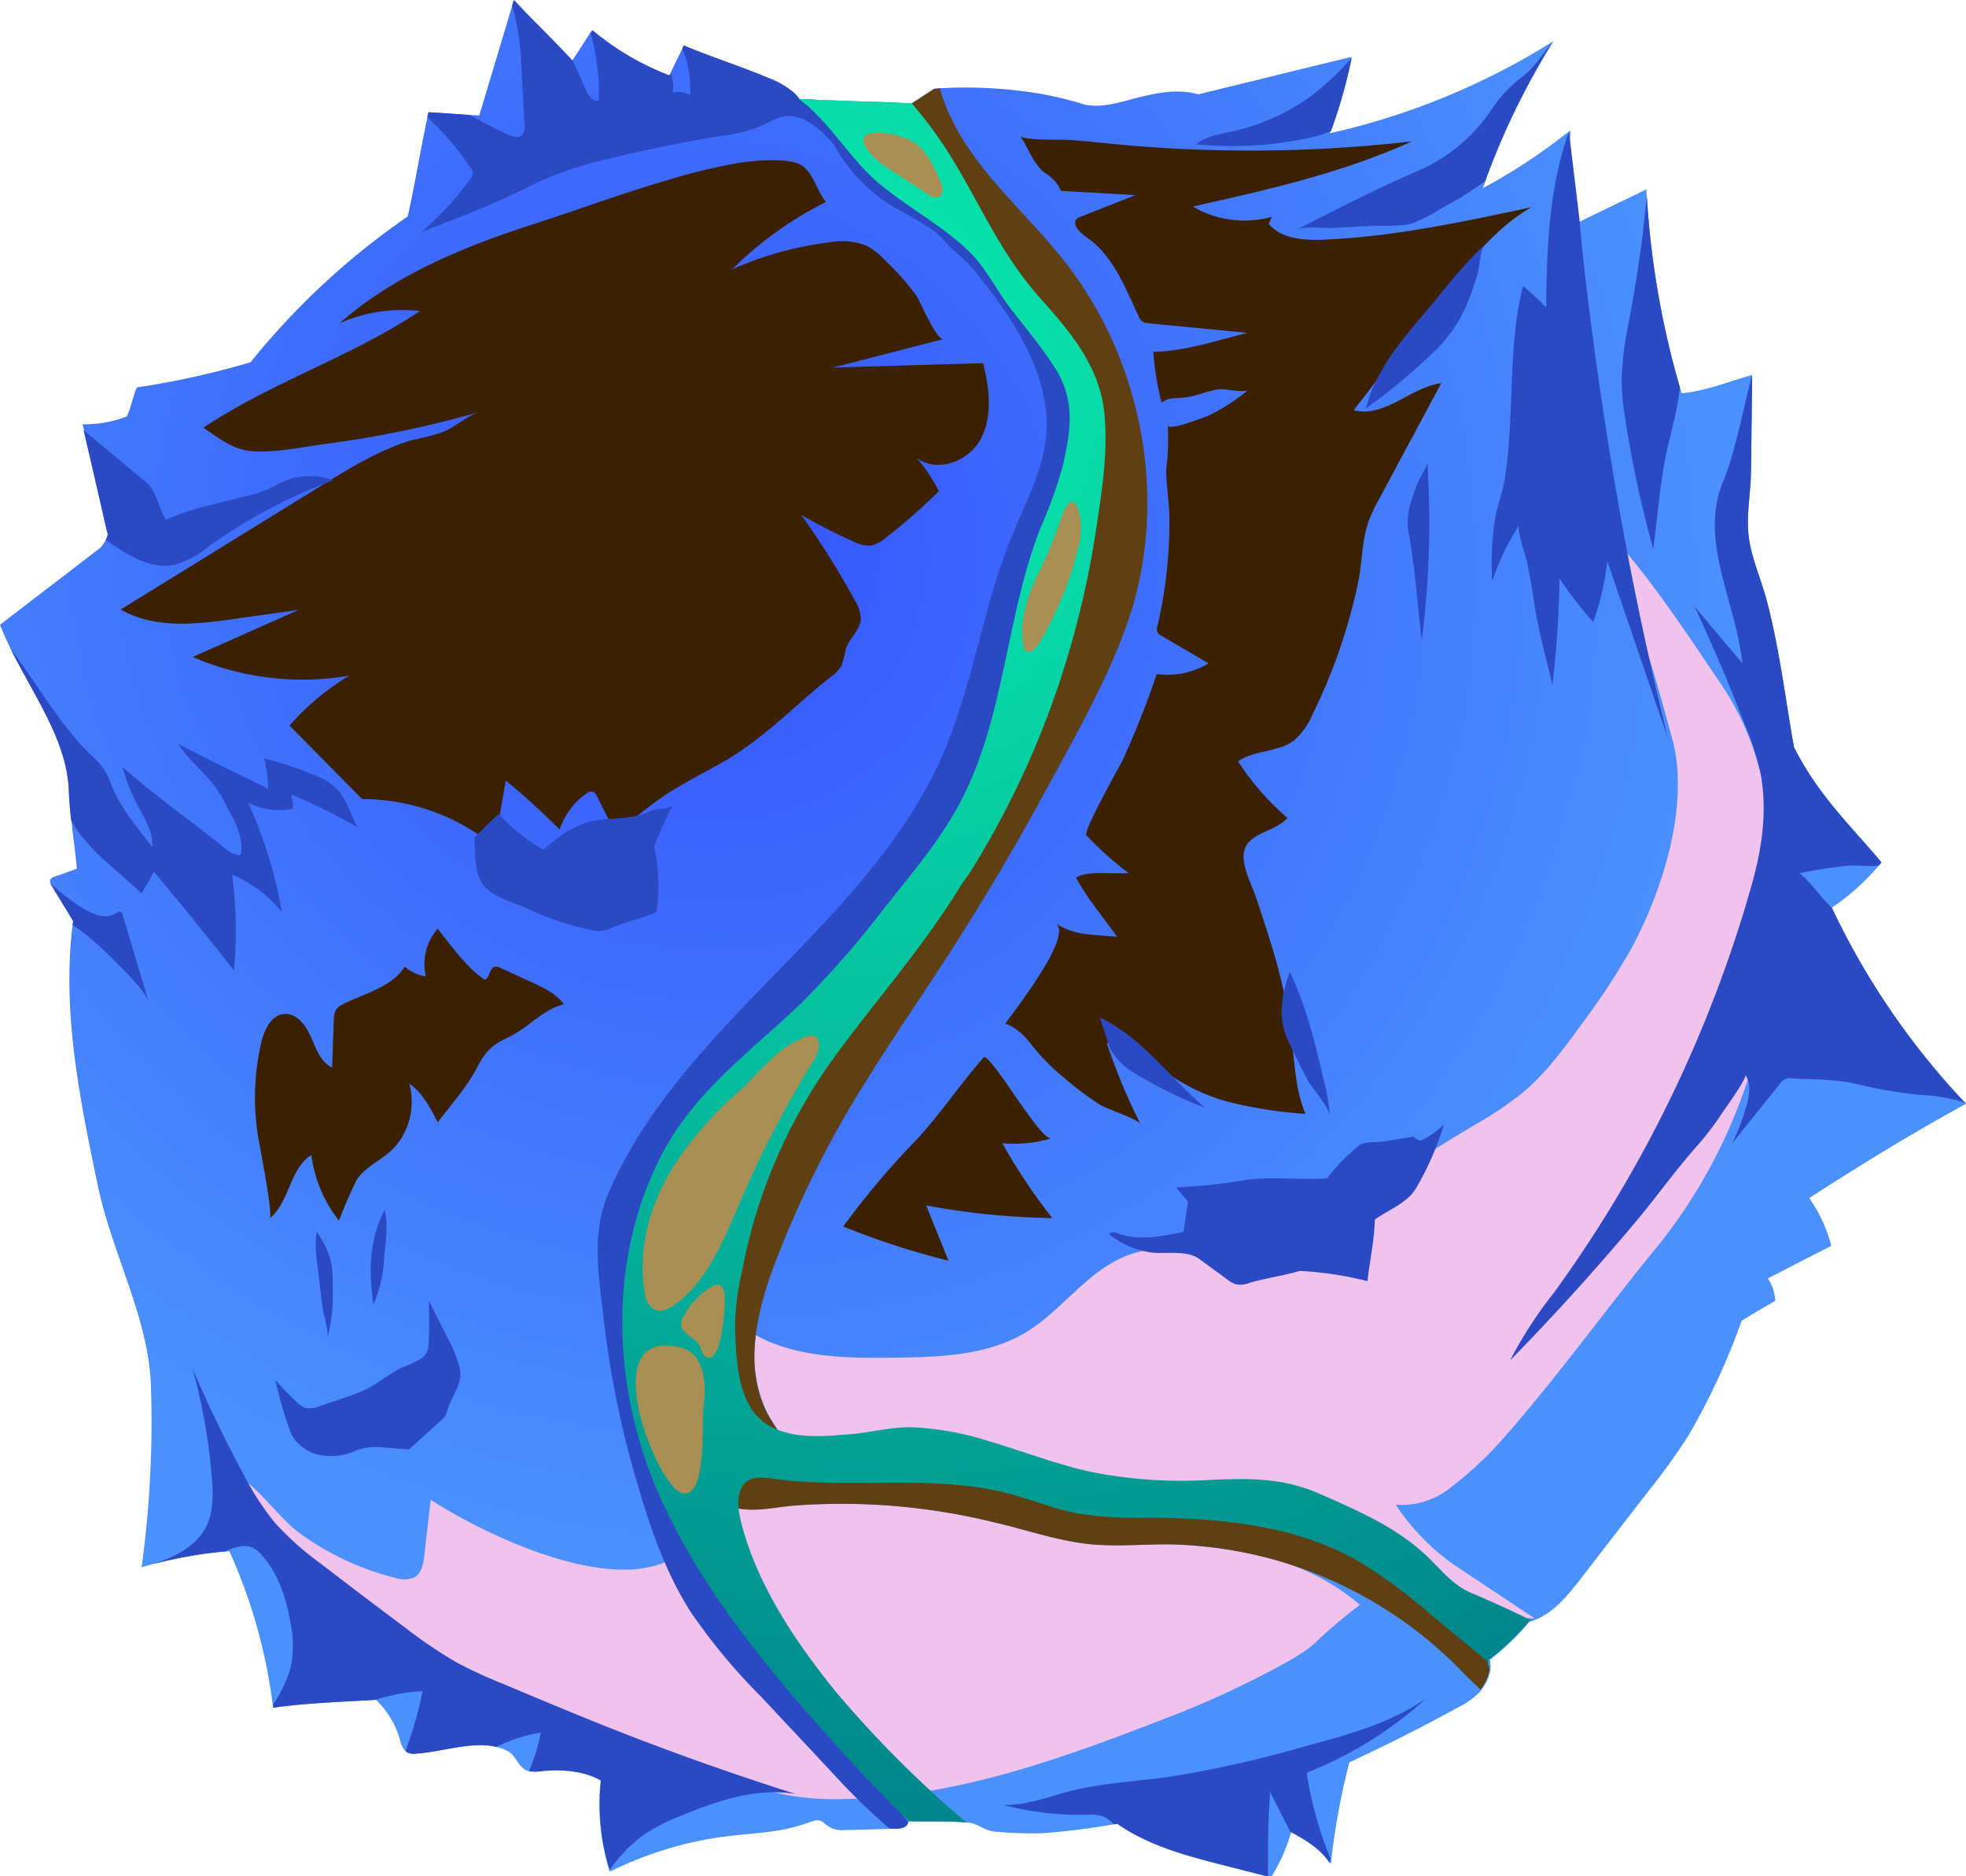
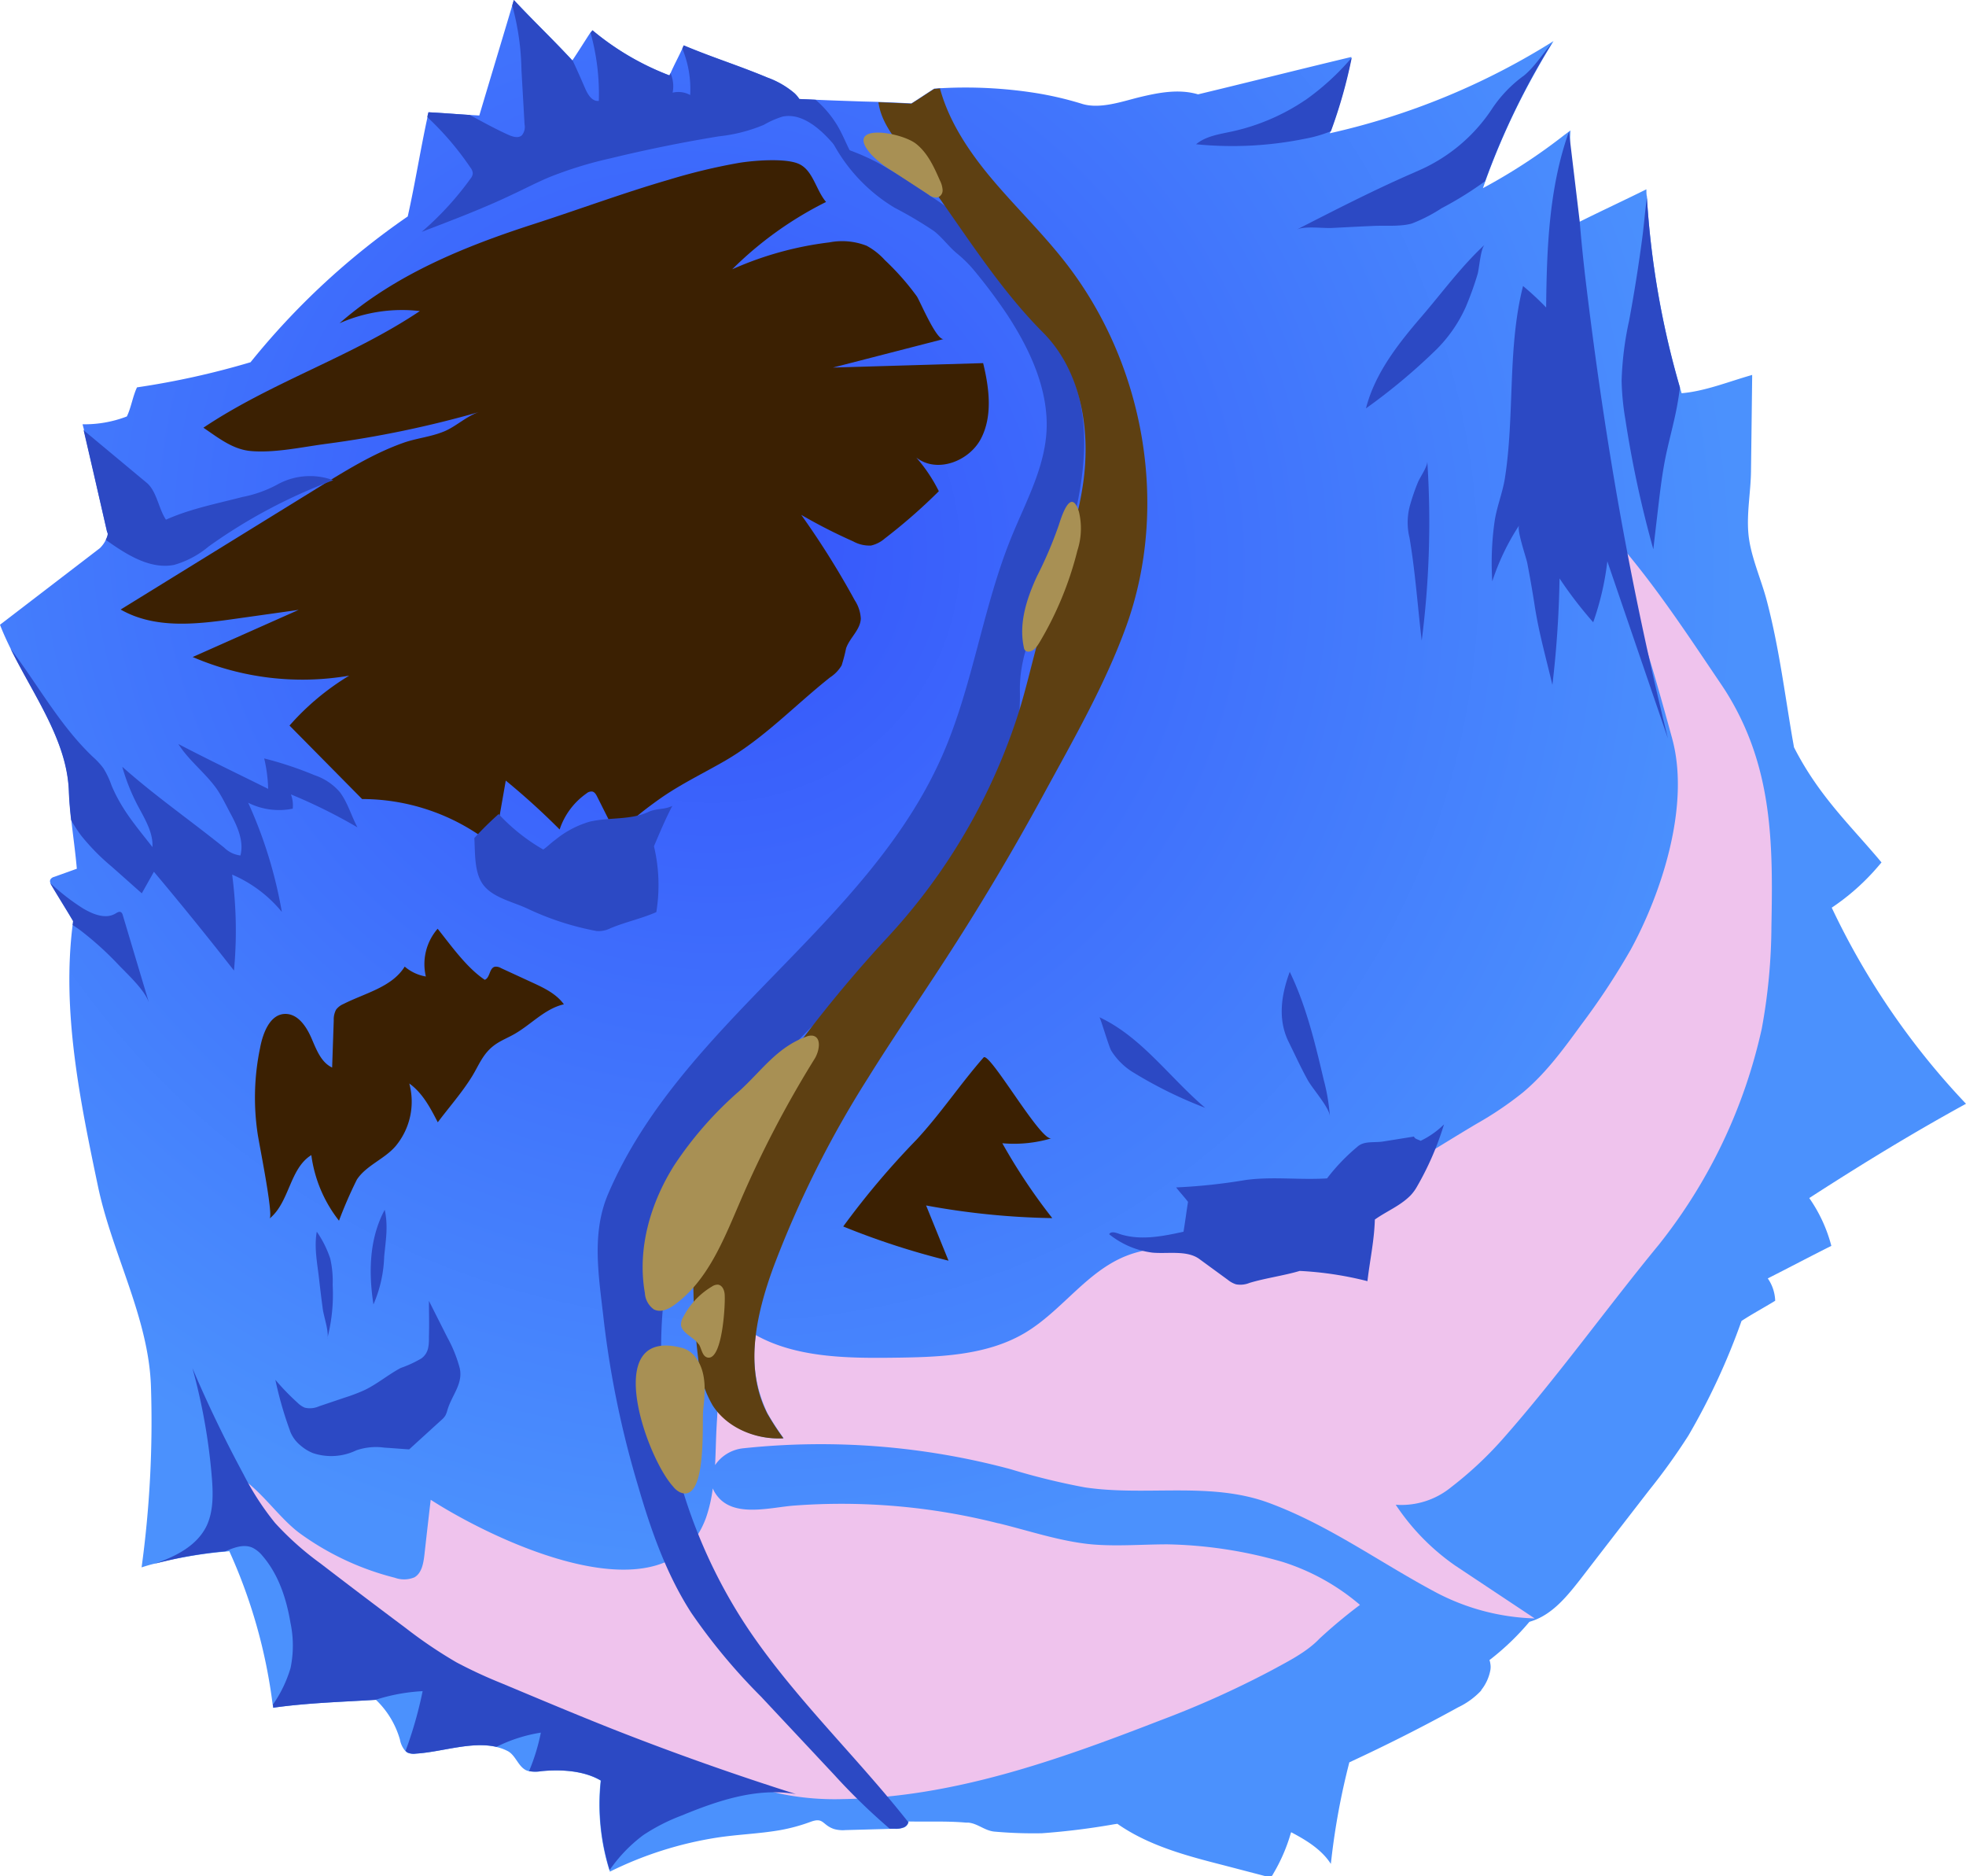
<svg xmlns="http://www.w3.org/2000/svg" viewBox="0 0 292 278.62">
  <defs>
    <radialGradient id="radial-gradient" cx="49.92" cy="80.75" r="216.67" gradientTransform="matrix(1, 0, 0.04, 1, 51.02, 0)" gradientUnits="userSpaceOnUse">
      <stop offset="0" stop-color="#3553fb" />
      <stop offset="0.71" stop-color="#4b91fd" />
      <stop offset="1" stop-color="#4b91fd" />
    </radialGradient>
    <radialGradient id="Áåçûìÿííûé_ãðàäèåíò_330" data-name="Áåçûìÿííûé ãðàäèåíò 330" cx="65.87" cy="55.82" r="219.14" gradientTransform="matrix(1, 0, 0.04, 1, 51.02, 0)" gradientUnits="userSpaceOnUse">
      <stop offset="0" stop-color="#0af0af" />
      <stop offset="1" stop-color="#00838a" />
    </radialGradient>
  </defs>
  <title>uzemeltetes_illu</title>
  <g style="isolation: isolate">
    <g id="Layer_2" data-name="Layer 2">
      <g id="Kontent">
        <g>
          <path d="M272,185c-3.06,1.53-6.39,3.29-9.44,4.83a6.18,6.18,0,0,1,1.1,3.32c-1.62,1-3.39,1.94-5,3a99.83,99.83,0,0,1-7.88,17,91.6,91.6,0,0,1-5.83,8.12c-3.4,4.39-6.78,8.76-10.16,13.15-2,2.56-4.16,5.26-7.24,6.28l-.4.13a38,38,0,0,1-5.93,5.68,1.89,1.89,0,0,1,.13.52,2.71,2.71,0,0,1,0,1,6.71,6.71,0,0,1-1.35,2.93l0,.06a11.32,11.32,0,0,1-3.41,2.49q-7.92,4.36-16.18,8.18a105.11,105.11,0,0,0-2.66,14.33l-.09.75c-1.34-2.11-3.64-3.52-5.85-4.68l-.06,0a25.64,25.64,0,0,1-2.68,6.21.81.81,0,0,1-.34.39.67.67,0,0,1-.24,0,1.56,1.56,0,0,1-.36-.05L181.85,277c-5.52-1.41-11.18-2.89-15.89-6.18l-.5.07a105.8,105.8,0,0,1-10.71,1.33,64.84,64.84,0,0,1-7-.24c-1.47-.11-2.51-1.21-3.94-1.34l-.35,0c-2.84-.25-5.69-.11-8.53-.17h0a.59.59,0,0,1,0,.13,1.11,1.11,0,0,1-.71.78,3.1,3.1,0,0,1-1.22.19l-.83,0-6.59.18a4.78,4.78,0,0,1-1.68-.15c-1.8-.59-1.53-1.79-3.47-1.09a26.25,26.25,0,0,1-4.58,1.25c-3.09.54-6.26.63-9.37,1.11a54.75,54.75,0,0,0-15.91,5.06c0-.08,0-.16-.07-.24a33,33,0,0,1-1.29-13.29c-2.53-1.49-5.92-1.67-8.79-1.4a5.45,5.45,0,0,1-1.89,0,2.43,2.43,0,0,1-.38-.13c-1.21-.58-1.58-2.28-2.78-2.87a6.89,6.89,0,0,0-1.68-.6c-3.73-.86-8.13.77-11.95,1a2.29,2.29,0,0,1-1.19-.13,1.09,1.09,0,0,1-.36-.28,3.55,3.55,0,0,1-.79-1.68,13.17,13.17,0,0,0-3.56-5.9h-.09c-5.08.31-10.16.46-15.19,1.17,0-.15,0-.29-.06-.44a78.81,78.81,0,0,0-6.44-22.8l-.61.06A63.52,63.52,0,0,0,23,232.19l-.06,0c-.66.16-1.3.35-1.91.55a159.42,159.42,0,0,0,1.39-26.86c-.33-10.19-5.77-19.71-7.87-29.73-2.7-12.84-5.37-26-3.76-38.82,0-.19.05-.39.07-.58-1.12-1.9-2.08-3.4-3.2-5.29a2.31,2.31,0,0,1-.18-.35.62.62,0,0,1,0-.5.87.87,0,0,1,.56-.4L11.41,129c-.2-2.36-.55-4.8-.82-7.22v0c-.16-1.44-.29-2.88-.34-4.28a21.66,21.66,0,0,0-1.14-6c-1.71-5.18-5-10.09-7.51-15.14,0,0,0,0,0,0C1,95.14.47,94,0,92.77L14.83,81.4a4.36,4.36,0,0,0,.88-1.22,2.75,2.75,0,0,0,.26-.65c.06-.23,0-.42-.06-.51-.65-2.86-1.31-5.73-1.95-8.6-.51-2.17-1-4.35-1.5-6.53l0-.14L12.26,63a17.47,17.47,0,0,0,6.58-1.16c.62-1.25.9-3.07,1.51-4.32a120.73,120.73,0,0,0,16.86-3.73A110.21,110.21,0,0,1,60.56,32.14c1.08-4.82,1.88-9.88,2.93-14.73,0-.26.1-.5.15-.74,2.11.11,4.07.27,6.12.4l1.43.08c1.6-5.38,3.28-10.93,4.89-16.33.07-.27.16-.55.24-.82,3,3.21,5.74,5.79,8.71,9l0-.06c.91-1.35,1.74-2.7,2.64-4.07L88,4.5a40.12,40.12,0,0,0,11.43,6.7,3.36,3.36,0,0,1,.16-.33c.56-1.28,1.18-2.4,1.75-3.65l.21-.48c4.43,1.86,8,2.93,12.46,4.79a13,13,0,0,1,4,2.32,4.78,4.78,0,0,1,.71.85l2.41.11c2.37.11,4.7.18,7,.26l2.35.06,2.89.12,2,.1c1.06-.66,2.34-1.53,3.4-2.2.28,0,.57-.05.85-.06h.3a67,67,0,0,1,13.64.68,50.23,50.23,0,0,1,7.25,1.68c2.63.76,5.86-.38,8.36-1,2.86-.69,5.9-1.29,8.77-.44,7.47-1.79,15.3-3.77,22.77-5.55l0,.1c-.1.54-.22,1.08-.34,1.6-.51,2.25-1.12,4.48-1.83,6.66-.28.89-.59,1.78-.92,2.66,0,.11-.08.2-.11.31A105.92,105.92,0,0,0,230.74,6.1c-.08.12-.15.25-.22.36s0,0,0,0c-.79,1.28-1.57,2.6-2.32,3.95A106.89,106.89,0,0,0,220.58,27h0s0,0,0,0c-.11.31-.21.63-.33.94a84.39,84.39,0,0,0,12.1-7.9c.22-.15.43-.32.65-.48h0a1.24,1.24,0,0,0,.18-.14l.07-.05a56,56,0,0,0,.93,13.78l.45-.23c3.25-1.62,6.66-3.2,9.9-4.81,0,.36,0,.71.07,1.07h0a129,129,0,0,0,4.9,28.31h0c.08.3.17.59.26.9,3.44-.29,6.91-1.69,10.22-2.64l.26-.08c0,.11,0,.23,0,.33q-.08,6.85-.17,13.7c0,3.3-.76,6.84-.32,10.15.41,3.07,1.85,6.27,2.65,9.3,1.8,6.82,2.65,13.65,3.82,20.5h0c.08.44.16.87.23,1.31,3.73,7.32,8.49,11.69,13,17.1l-.39.46a33.68,33.68,0,0,1-7,6.26l.07.15A111.49,111.49,0,0,0,292,163.9s0,0,0,0c-8,4.38-15.64,9.06-23.28,14A22.15,22.15,0,0,1,272,185Z" style="fill: url(#radial-gradient)" />
          <g style="mix-blend-mode: screen">
            <path d="M30.21,63.51c2.24,1.52,4.34,3.21,7,3.46,3.59.33,7.75-.61,11.29-1.07a157.19,157.19,0,0,0,22.7-4.73c-1.73.5-3.45,2.14-5.16,2.86-2,.84-4,1-6,1.68-4.6,1.61-8.76,4.22-12.87,6.75L17.92,90.51c5.06,2.9,11.21,2.2,16.85,1.4l9.59-1.35-15.74,7a41.14,41.14,0,0,0,23.24,2.77A37.77,37.77,0,0,0,43,107.74l10.78,10.91a31.1,31.1,0,0,1,19.62,7q.87-4.87,1.72-9.74,4.19,3.43,8,7.26a10.62,10.62,0,0,1,4-5.36,1.1,1.1,0,0,1,.87-.27c.34.09.54.43.7.75l3.15,6.27c-.61-1.21,5.8-5.71,6.67-6.3,2.86-1.94,6-3.47,9-5.19,5.92-3.39,10.42-8.23,15.77-12.48A5.41,5.41,0,0,0,125,98.81a22.87,22.87,0,0,0,.66-2.53c.54-1.58,2.12-2.74,2.19-4.42a5.45,5.45,0,0,0-.89-2.71A125.24,125.24,0,0,0,119,76.45a80.05,80.05,0,0,0,7.72,3.94,5,5,0,0,0,2.64.62,4.76,4.76,0,0,0,2.08-1.07,83.2,83.2,0,0,0,8-7,23.44,23.44,0,0,0-3.35-5c3.08,2.4,7.85.55,9.6-2.79s1.25-7.47.33-11.23l-22.31.66,16.46-4.24c-1.07.27-3.52-5.62-4-6.34a38.36,38.36,0,0,0-4.75-5.38,10.13,10.13,0,0,0-2.71-2.13,10,10,0,0,0-5.52-.5,50.2,50.2,0,0,0-14.44,4,53.74,53.74,0,0,1,13.94-10c-1.56-1.85-1.95-4.83-4.18-5.71-2-.81-6.57-.45-8.72-.1A87.94,87.94,0,0,0,99.3,26.7C92.58,28.65,86,31.1,79.37,33.24,69,36.58,58.66,40.78,50.43,48a22.91,22.91,0,0,1,11.93-1.81C52.19,53,40.41,56.69,30.21,63.51Z" style="fill: #3b2002" />
          </g>
          <g style="mix-blend-mode: screen">
            <path d="M38.54,169.92c-.13-.74-.23-1.27-.26-1.48a36.21,36.21,0,0,1,.34-12.79c.43-2.32,1.53-5.2,3.91-5.09,1.8.09,3,1.92,3.73,3.6s1.42,3.59,3.07,4.36l.24-7a3.11,3.11,0,0,1,.35-1.6,2.7,2.7,0,0,1,1.1-.84c3.22-1.63,7.19-2.49,9.09-5.55A6.44,6.44,0,0,0,63.25,145,8,8,0,0,1,65,137.91c2,2.5,4.32,5.8,7,7.58.8-.3.66-1.75,1.5-1.94a1.41,1.41,0,0,1,.9.2l4.6,2.12c1.76.81,3.61,1.68,4.75,3.26-2.83.65-4.85,3-7.37,4.43-.91.52-1.9.91-2.76,1.5-1.88,1.3-2.42,3-3.52,4.79-1.47,2.38-3.4,4.56-5.08,6.8-1.1-2.14-2.27-4.37-4.23-5.76a10.31,10.31,0,0,1-2,9.26c-1.64,1.95-4.39,2.89-5.78,5a64.44,64.44,0,0,0-2.66,6.11,20,20,0,0,1-4.11-9.74c-3.24,2-3.22,7-6.2,9.42C40.53,180.53,39.15,173.21,38.54,169.92Z" style="fill: #3b2002" />
          </g>
          <g style="mix-blend-mode: screen">
-             <path d="M173.69,77.27a68.86,68.86,0,0,1-1.76,15.63,1.08,1.08,0,0,0,.56,1.5l7,4.1a11.75,11.75,0,0,1-7.69,1.59,129.47,129.47,0,0,1-5.07,12.8c-.55,1.11-5.92,10.57-5.37,11.16a50.14,50.14,0,0,0,6.25,5.58c-1.95.2-6.31-.4-7.78.7,1.63,3.06,4.09,5.93,6.09,8.79-3.42-.41-6.07-.06-9.13-2,2.75,1.74-6.44,13.39-7.48,14.87,2,.75,3.11,2.12,4.38,3.75A31.59,31.59,0,0,0,158,160a45.16,45.16,0,0,0,5.39,4.05c.95.6,5.62,2.13,6,2.85a87.61,87.61,0,0,1-5-12c3.35-.24,6.18,2.45,9,4.44A28.74,28.74,0,0,0,182,163.5a64,64,0,0,0,11.9,1.9c-1.41-3.33-1.57-7-2-10.54a76.18,76.18,0,0,0-2.72-13.4c-.84-2.81-1.75-5.63-2.7-8.41-.68-1.94-2.2-4.72-1.67-6.76.7-2.68,4.61-2.76,6.4-4.84a39.64,39.64,0,0,1-7.33-8.39c2.4-1.71,5.92-1.32,8.29-3.09a10.58,10.58,0,0,0,2.82-4,83,83,0,0,0,6.64-19.08c.71-3.09.57-6.38,1.6-9.36a23.62,23.62,0,0,1,1.64-3.49l9.19-17.14c-4.6.62-8.46,5.23-13,4l13.31-17.13c3.8-4.89,7.72-9.88,13.07-13-10.17,2.18-20.39,4.37-30.85,4.82-2.9.12-6.24-.08-8.15-2.35l.47-1.05a15.19,15.19,0,0,1-11.76-1.52c11.09-2.47,22.28-5,32.55-9.68a209.88,209.88,0,0,1-29.68,1.29q-7.37-.19-14.74-.91c-2.25-.22-4.5-.46-6.76-.61-1-.06-6.48.13-7-.59,1.12,1.62,2.13,4.56,3.83,5.6a5.88,5.88,0,0,1,2.24,2.57l11.05.63-8.11,3.2c-.37.15-.8.37-.84.77a1.47,1.47,0,0,0,.25.91c.6.94,2.07,1.76,2.69,2.34,3.21,3,4.65,6.9,6.47,10.75a2,2,0,0,0,.52.77,2,2,0,0,0,1,.3l14.67,1.42c-4.67,1.13-9.09,2.7-14,2.82a45.53,45.53,0,0,0,1.23,7.58c.8-.79,2.1-.7,3.24-.79,1.84-.15,3.48-1,5.29-1.23.94-.13,3.69.6,4.36.08a29.5,29.5,0,0,1-5.84,3.79c-.45.2-6,2.36-6.12,1.5a38,38,0,0,1-.24,6.5C173.21,72.13,173.68,74.73,173.69,77.27Z" style="fill: #3b2002" />
-           </g>
+             </g>
          <g style="mix-blend-mode: multiply">
            <path d="M256.29,102.61c-.23-.35-.46-.71-.7-1.06C250,93.29,244.7,85.13,237.81,77.76c4.53,10.41,7.56,21,10.54,31.87,2.72,9.92-1.52,22.88-6.13,31.35a105.8,105.8,0,0,1-7.39,11.21c-2.62,3.6-5.27,7.23-8.69,10.07a51.43,51.43,0,0,1-6.9,4.65c-12.58,7.49-26,17-41.3,18-3.56.23-7.22.25-10.52,1.52-6,2.3-9.7,8.23-15.19,11.49-5.79,3.44-13,3.61-19.82,3.69s-14.26-.06-20.15-3.36A19.76,19.76,0,0,0,114,209.88a39,39,0,0,0,2.39,3.67,12.07,12.07,0,0,1-9.84-4c0,.66-.07,1.32-.1,2-.12,2-.14,4-.24,6a5.77,5.77,0,0,1,4.25-2.5,108.9,108.9,0,0,1,39.6,3.1,101.88,101.88,0,0,0,11.06,2.71c9.1,1.36,18.63-.91,27.33,2.3,8.85,3.27,16.32,8.74,24.57,13.16a33.45,33.45,0,0,0,14.92,4l-11.74-7.8a33.58,33.58,0,0,1-8.9-9.08,11.65,11.65,0,0,0,8.21-2.59,54.92,54.92,0,0,0,7.53-7c8.24-9.3,15.46-19.45,23.32-29a78.64,78.64,0,0,0,15.31-32.12,85.63,85.63,0,0,0,1.43-15.2C263.35,125,263.27,113.69,256.29,102.61Z" style="fill: #efc3ed" />
          </g>
          <g style="mix-blend-mode: multiply">
            <path d="M173.39,229.32c-3.76,0-7.52.33-11.28,0-4.67-.45-9.2-2-13.78-3.12h-.06a94.84,94.84,0,0,0-30.39-2.63c-3.43.26-8.71,1.79-11.26-1.32a4.88,4.88,0,0,1-.76-1.24,21,21,0,0,1-1,4.36c-5.72,15.71-31.23,3.55-40.89-2.67q-.48,4.11-.94,8.23c-.15,1.25-.4,2.67-1.48,3.29a4,4,0,0,1-2.91.06,41.1,41.1,0,0,1-14-6.52c-3.45-2.48-6.41-7.38-10.13-9,3,10,13.74,18.86,22.28,24.22,8.19,5.15,17.18,8.76,26.24,11.93,2.18.77,4.39,1.43,6.57,2.18,1.69.58,3,1.87,4.6,2.7,3.73,1.94,7.91,2.66,11.91,3.68l1.93.52c2.68.77,5.3,1.79,8,2.39a40,40,0,0,0,9.06.77c16.41-.22,32-5.79,47.13-11.65A142.38,142.38,0,0,0,188.92,248c2.42-1.32,5.16-2.68,7.07-4.69a75.77,75.77,0,0,1,6-5,32.93,32.93,0,0,0-11.52-6.39A65.69,65.69,0,0,0,173.39,229.32Z" style="fill: #efc3ed" />
          </g>
          <g style="mix-blend-mode: screen">
-             <path d="M221.24,247.94a6.71,6.71,0,0,1-1.35,2.93c-1.33-1.18-2.55-2.48-3.81-3.73a62.06,62.06,0,0,0-42.69-17.82c-3.76,0-7.52.33-11.28,0-4.67-.45-9.2-2-13.78-3.12h-.06a94.84,94.84,0,0,0-30.39-2.63c-3.43.26-8.71,1.79-11.26-1.32-2.71-3.32.21-6.86,3.81-7.25a108.9,108.9,0,0,1,39.6,3.1,101.88,101.88,0,0,0,11.06,2.71c9.1,1.36,18.63-.91,27.33,2.3,4.44,1.63,8.29,4.57,12.39,7,5,2.93,10.64,5.16,15.3,8.7a14,14,0,0,1,4.23,6A26.68,26.68,0,0,1,221.24,247.94Z" style="fill: #5e4012" />
-           </g>
+             </g>
          <path d="M158.55,80.79c-2.09,7.61-7.22,13.9-7.07,21.87.28,14.39-8.47,27-18.23,37.2s-21.06,19.28-27.95,31.63c-11.91,21.31-8.13,49.72,6,70.65,6.91,10.18,16,18.79,23.6,28.43a1.11,1.11,0,0,1-.71.78,3.1,3.1,0,0,1-1.22.19l-.83,0a91.68,91.68,0,0,1-8.24-8L113,251.9a87.72,87.72,0,0,1-10.32-12.4c-3.72-5.76-6-12.28-7.9-18.82a143.56,143.56,0,0,1-5.09-24.5c-.74-6.65-1.92-13,.68-19,10.88-25.28,38.54-39.79,49.59-65,4.55-10.37,6-22,10.28-32.47,2.26-5.54,5.36-11,5.22-17.09-.14-5.64-2.69-11-5.77-15.75A79.69,79.69,0,0,0,144.55,40a18.57,18.57,0,0,0-2.46-2.4c-1.2-1-2.11-2.31-3.37-3.29a60.18,60.18,0,0,0-5.86-3.47,25,25,0,0,1-9.65-10.61c.43.9,2.39,1.86,3.25,2.18a33.62,33.62,0,0,1,4.14,1.88,88.82,88.82,0,0,1,7.86,5A34.19,34.19,0,0,1,143.3,33a33.46,33.46,0,0,1,3.44,4.25q3.87,5.33,7.71,10.66a43.37,43.37,0,0,1,4.34,6.87C162.61,62.93,160.88,72.32,158.55,80.79Z" style="fill: #2c49c4" />
          <g style="mix-blend-mode: screen">
            <path d="M167.27,93c-3.15,8.7-7.94,17-12.34,25.09q-6.87,12.63-14.71,24.67c-3.74,5.77-7.65,11.44-11.28,17.28a153.26,153.26,0,0,0-14.1,28.21c-2.52,6.92-4.34,14.92-.87,21.66a39,39,0,0,0,2.39,3.67c-4,.22-8.29-1.46-10.5-4.87a16,16,0,0,1-2.1-6.48,101,101,0,0,1-.79-12.89,36.23,36.23,0,0,1,.58-9,33,33,0,0,1,4.35-9.45A198.48,198.48,0,0,1,132,139a88.67,88.67,0,0,0,19.2-32.9c1.23-3.86,2.09-7.84,3.2-11.73,2.17-7.56,5.37-14.84,6.48-22.66s-.26-16.63-6-22.37c-7.92-7.95-13.63-18.25-20.61-27-1.72-2.15-3.46-4.5-3.8-7.16l2.89.12,2,.1c1.06-.66,2.34-1.53,3.4-2.2.28,0,.57-.05.85-.06,1.32,4.87,4.24,9.26,7.5,13.18,3.49,4.18,7.45,8,10.82,12.26C170.06,53.83,173.71,75.21,167.27,93Z" style="fill: #5e4012" />
          </g>
          <path d="M70.45,124.44a48.49,48.49,0,0,1,3.61-3.56,28.2,28.2,0,0,0,6.63,5.27c.8-.58,1-.87,1.81-1.46A14.36,14.36,0,0,1,87.62,122c2.95-.67,6-.2,8.7-1.44,1.23-.56,2.34-.3,3.54-.9-1,1.9-1.88,4-2.73,6a25,25,0,0,1,.35,9.78c-2.3,1-4.51,1.44-6.8,2.39a3.91,3.91,0,0,1-2.06.42,41.88,41.88,0,0,1-10.28-3.33c-2.14-1-5-1.59-6.47-3.41S70.59,126.73,70.45,124.44ZM41.1,72A18.17,18.17,0,0,1,36,73.8c-3.84,1-7.74,1.75-11.35,3.37-1.08-1.59-1.37-4.23-2.85-5.47l-9.38-7.81Q14.18,71.45,15.91,79c.2.17.05.66-.2,1.16,3.05,2.18,6.59,4.43,10.16,3.72A13.93,13.93,0,0,0,31,81.14a79.3,79.3,0,0,1,18.5-9.83A10,10,0,0,0,41.1,72Zm12,50.87c-.93-1.73-1.43-3.64-2.61-5.23a8.49,8.49,0,0,0-3.77-2.53,53.33,53.33,0,0,0-7.48-2.49,22.31,22.31,0,0,1,.59,4.52c-4.75-2.36-8.63-4.21-13.34-6.66,1.57,2.48,4,4.27,5.71,6.68.77,1.14,1.37,2.39,2,3.58,1.09,2,2.05,4.19,1.51,6.29a4.15,4.15,0,0,1-2.42-1.17c-5.12-4.12-10.2-7.63-15.13-12a29.81,29.81,0,0,0,2.24,5.65c1.05,2,2.37,4.06,2.24,6.27-2.4-3.08-4.57-5.54-6.09-9.19a12.56,12.56,0,0,0-1.19-2.51,11.06,11.06,0,0,0-1.54-1.67c-4.93-4.67-8.17-10.7-12.25-16.08,3.45,7,8.39,13.66,8.65,21.15.05,1.4.18,2.84.34,4.28v0a19.63,19.63,0,0,0,1.54,2.37,32.21,32.21,0,0,0,4.45,4.52c1.51,1.33,3,2.67,4.51,4l1.8-3.2q6.08,7.23,11.89,14.67a63.51,63.51,0,0,0-.27-14.25,19.43,19.43,0,0,1,7.38,5.54,66.55,66.55,0,0,0-5-16.21,10.22,10.22,0,0,0,6.62.88,4.69,4.69,0,0,0-.27-2.12A79.8,79.8,0,0,1,53.1,122.86Zm-34.87,13a.76.76,0,0,0-.22-.39c-.26-.19-.58,0-.85.17-1.35.81-3.1.28-4.88-.79a32.74,32.74,0,0,1-4.81-3.73,2.31,2.31,0,0,0,.18.35c1.12,1.89,2.08,3.39,3.2,5.29,0,.19,0,.39-.07.58.45.3.89.58,1.27.88a47.37,47.37,0,0,1,5.46,4.94c1.37,1.45,4,3.82,4.62,5.74Q20.18,142.4,18.23,135.87Zm175.62-121A31.35,31.35,0,0,1,183,19.52c-1.88.41-3.89.68-5.35,1.9a54.14,54.14,0,0,0,16.13-.81,19.19,19.19,0,0,0,3.9-1.13,73.48,73.48,0,0,0,3.09-10.92A37.43,37.43,0,0,1,193.85,14.88Zm32.39-3.57a19.22,19.22,0,0,0-4.73,5,25,25,0,0,1-10.62,8.94l-1.06.47c-5.84,2.54-11.61,5.51-17.27,8.4,1.16-.59,3.91-.19,5.26-.26,2-.1,4.05-.21,6.08-.3,1.82-.09,4.07.13,5.8-.36a23.8,23.8,0,0,0,4.43-2.28,52.13,52.13,0,0,0,6.44-4h0a110.51,110.51,0,0,1,9.93-20.5C229.05,8.08,227.89,10,226.24,11.31Zm8.39,21.61c.21,2.62.48,5.25.78,7.89,1.5,12.66,3.34,25.29,5.65,37.86q2.87,15.58,6.67,31-4.5-13.14-9-26.31a41.49,41.49,0,0,1-2.1,9.05,59.84,59.84,0,0,1-5-6.51,154.48,154.48,0,0,1-1.06,15.81c-.92-3.88-2-7.72-2.61-11.63-.33-2.16-.71-4.31-1.12-6.46-.18-.89-1.62-5-1.2-5.61a34.84,34.84,0,0,0-4,8.32,43.79,43.79,0,0,1,.32-8.72c.32-2.32,1.2-4.34,1.56-6.62,1.47-9.42.35-19.29,2.69-28.51a41.37,41.37,0,0,1,3.43,3.19c.09-8.82.43-17.85,3.39-26.12Zm10-3.73c-.28,1.94-.43,3.91-.67,5.83q-.83,6.34-2,12.62a47.83,47.83,0,0,0-1.11,8.92,38.87,38.87,0,0,0,.55,5.68,162.69,162.69,0,0,0,4.16,19.33c.23-2.06.48-4.12.72-6.19.29-2.45.58-4.9,1.06-7.31s1.22-5,1.7-7.52c.19-1,.35-2,.47-3h0A129,129,0,0,1,244.6,29.19ZM211.23,46.9c-3.52,4.09-7,8.47-8.35,13.74a88.78,88.78,0,0,0,10-8.3,21,21,0,0,0,4.85-6.82,47.75,47.75,0,0,0,1.72-4.78c.27-.92.44-3.82,1.07-4.41C217.06,39.53,214.26,43.37,211.23,46.9Zm-.64,24.74c-.42,1-.8,2.13-1.12,3.22a9.57,9.57,0,0,0-.12,5c.85,5,1.21,10.2,1.81,15.27a138.15,138.15,0,0,0,.83-26.6C212,69.34,210.9,70.86,210.59,71.64ZM171.13,186c2.23.22,5.16-.4,7,.95l4.23,3.09a3.74,3.74,0,0,0,1.22.67,3.57,3.57,0,0,0,2-.21c2.25-.69,5.21-1.1,7.46-1.78a50.88,50.88,0,0,1,10.06,1.52c.37-3.2,1-5.93,1.1-9.15,1.83-1.29,3.71-2,5.27-3.55a6.54,6.54,0,0,0,1-1.36,44,44,0,0,0,4-9.22A12.8,12.8,0,0,1,211,169.4c-.36-.2-.82-.24-1-.63l-4.56.73c-1.4.22-2.86-.14-3.88.82a28.9,28.9,0,0,0-4.46,4.66c-4.2.26-8-.31-12.11.24a84.65,84.65,0,0,1-10.3,1.1c.54.72,1.23,1.43,1.76,2.15-.25,1.55-.41,2.88-.67,4.43-3.18.7-6.58,1.38-9.71.26-.47-.17-1.11-.32-1.33.11A12.79,12.79,0,0,0,171.13,186Zm26.39-20.25a28.9,28.9,0,0,0-.9-5.35c-1.29-5.47-2.6-11-5.06-16.09-1.26,3.41-1.83,7.07-.14,10.45.93,1.88,1.79,3.78,2.81,5.62C194.91,161.63,197.47,164.48,197.52,165.78ZM179,164.5c-5.28-4.48-9.45-10.53-15.71-13.45.16.08,1.41,4.43,1.78,5a9.93,9.93,0,0,0,3.31,3.23A64.06,64.06,0,0,0,179,164.5Zm-135.92,48a5.11,5.11,0,0,0,1.57,2.15,6.48,6.48,0,0,0,1.83,1.12,8.56,8.56,0,0,0,6.44-.41,9,9,0,0,1,4.17-.4c1.31.08,2.38.18,3.68.26l4.74-4.32a2.94,2.94,0,0,0,.61-.66,3.41,3.41,0,0,0,.32-.82c.66-2.27,2.37-3.92,1.84-6.27a20.18,20.18,0,0,0-1.83-4.54c-.91-1.81-1.83-3.62-2.74-5.44,0,1.74.05,3.47,0,5.21,0,1.37,0,2.47-1.1,3.32a17,17,0,0,1-3.09,1.43c-1.89,1-3.5,2.4-5.43,3.31a26.24,26.24,0,0,1-2.88,1.09l-3.82,1.29a3.35,3.35,0,0,1-2.11.21,3.28,3.28,0,0,1-1.08-.73,35.39,35.39,0,0,1-3.3-3.41A54.85,54.85,0,0,0,43.09,212.5Zm5.52-13.7a26.11,26.11,0,0,0,.81-8,15.08,15.08,0,0,0-.36-3.91,15.66,15.66,0,0,0-2-4c-.43,2.43.11,4.83.37,7.27.16,1.43.34,2.86.53,4.28C48.11,195.54,48.91,197.87,48.61,198.8Zm6.86-5.09a19.27,19.27,0,0,0,1.6-7.13c.23-2.41.62-4.48.08-6.94C54.85,183.9,54.72,188.89,55.47,193.71Z" style="fill: #2c49c4" />
          <path d="M128.88,25.88c-2.43-1-4-3.36-5.84-5.32s-4.3-3.79-6.83-3.24a13.65,13.65,0,0,0-2.77,1.22,23.68,23.68,0,0,1-6.64,1.7q-8.1,1.32-16.08,3.26a59.53,59.53,0,0,0-8.91,2.72C79.89,27,78,28,76.15,28.86c-4.39,2.1-9,3.84-13.52,5.57a45.27,45.27,0,0,0,7.25-7.9,1.37,1.37,0,0,0,.34-.79,1.53,1.53,0,0,0-.36-.87,43.88,43.88,0,0,0-6.37-7.46c0-.26.1-.5.15-.74,2.11.11,4.07.27,6.12.4,1.88,1,3.74,2.05,5.75,2.95.66.3,1.5.54,2,.07a1.94,1.94,0,0,0,.4-1.61c-.15-2.69-.31-5.39-.46-8.09A38.54,38.54,0,0,0,76.08.82c.07-.27.16-.55.24-.82,3,3.21,5.74,5.79,8.71,9l0-.06c.67,1.41,1.29,2.83,1.91,4.26.39.87,1,1.9,2,1.78A33.66,33.66,0,0,0,87.71,4.87L88,4.5a40.12,40.12,0,0,0,11.43,6.7,3.36,3.36,0,0,1,.16-.33,4.86,4.86,0,0,1,.31,2.89,3.66,3.66,0,0,1,2.61.35,15.72,15.72,0,0,0-1.17-6.89l.21-.48c4.43,1.86,8,2.93,12.46,4.79a13,13,0,0,1,4,2.32,4.78,4.78,0,0,1,.71.85l2.41.11a15.88,15.88,0,0,1,3.34,4C125.85,21.21,126.61,24.19,128.88,25.88Z" style="fill: #2c49c4" />
-           <path d="M227.48,240.63l-.4.13a38,38,0,0,1-5.93,5.68,1.89,1.89,0,0,1,.13.52c-.25-.18-.48-.38-.72-.57l-8.38-6.92a74.3,74.3,0,0,0-10.51-7.69c-9.41-5.36-20.51-6.36-31.17-6.42a56.38,56.38,0,0,1-10.3-.6c-3.49-.66-6.82-2-10.26-2.95-11.43-3-23.41-.61-35.08-2.23-1.25-.16-2.62-.37-3.69.26-1.76,1-1.7,3.6-1.22,5.64,2.2,9.44,8.17,18.33,14.29,25.85A165.33,165.33,0,0,0,143.5,270.6c-2.84-.25-5.69-.11-8.53-.17-1.56-1.53-3.09-3.09-4.6-4.66-4.53-4.68-8.87-9.52-13.08-14.48-7.39-8.77-14.3-18.07-19-28.45C90.88,206.73,90.17,187.53,98,172c4.94-9.82,13.09-15.48,20.8-22.85a139.62,139.62,0,0,0,12.77-14.6c3.88-4.88,7.9-9.58,10.88-15.1,6.77-12.55,6.88-27.7,12.06-41a65.68,65.68,0,0,0,3.37-9.39c1.17-5.26,1.88-9.72-1.28-14.57-1.93-3-4.17-5.68-6.34-8.46s-3.81-6.23-6.29-8.65c-3.91-3.81-8.79-6.39-13-9.8-4.72-3.81-7.48-9.23-12.19-12.8l-.09-.09c5,.27,11.83.43,16.74.65.23.24.8,1,1,1.22,7.77,9.28,10.16,18.91,18.25,27.92,4.38,4.88,8.61,10,9.33,16.71.62,5.83-.39,12-1.26,17.73a134.43,134.43,0,0,1-3.89,17.58,131.85,131.85,0,0,1-14.53,32.64c-.58.93-1.27,1.77-1.85,2.72-5.39,8.77-12.23,16.49-18.3,24.76a78.73,78.73,0,0,0-14,32.33,35.43,35.43,0,0,0-1,8.69c.24,5.08.4,12.12,5.92,14.5,3.42,1.49,7.25,1.13,10.9.85,3.2-.23,6.23-1.12,9.43-1.06a43.47,43.47,0,0,1,11.22,2c5.12,1.5,10.13,3.48,15.34,4.62a68.65,68.65,0,0,0,17.68,1.2c5.86-.25,10.9-.35,16.39,2.09s10.68,4.61,15.25,8.66c2.56,2.27,4.17,4.76,7.31,6.08S224.54,239.19,227.48,240.63Z" style="fill: url(#Áåçûìÿííûé_ãðàäèåíò_330)" />
          <path d="M118.21,266.4c-5.85-1-11.65,1-17,3.2a28.47,28.47,0,0,0-5.66,2.89,22.25,22.25,0,0,0-5,5.19,33,33,0,0,1-1.29-13.29c-2.53-1.49-5.92-1.67-8.79-1.4a5.45,5.45,0,0,1-1.89,0,29.69,29.69,0,0,0,1.75-5.71,22.55,22.55,0,0,0-6.59,2.11c-3.73-.86-8.13.77-11.95,1a2.29,2.29,0,0,1-1.19-.13,1.09,1.09,0,0,1-.36-.28,59.46,59.46,0,0,0,2.53-8.86,27.49,27.49,0,0,0-7,1.29c-5.08.31-10.16.46-15.19,1.17,0-.15,0-.29-.06-.44a18.88,18.88,0,0,0,2.63-5.44,16.39,16.39,0,0,0,0-6.69c-.6-3.57-1.75-7.19-4.18-10a4.44,4.44,0,0,0-1.49-1.2c-1.3-.57-2.73,0-4,.54A63.52,63.52,0,0,0,23,232.19c3.19-1.11,6.29-2.69,7.71-5.66,1-2.18.95-4.74.75-7.19a87.66,87.66,0,0,0-2.88-16.19c2.28,5.38,4.83,10.65,7.61,15.81a40.64,40.64,0,0,0,4.67,7.19,44.37,44.37,0,0,0,6.73,6q6.3,4.84,12.67,9.6a68,68,0,0,0,7.55,5.1,69.92,69.92,0,0,0,6.64,3.08c5.55,2.32,11.09,4.66,16.68,6.87Q104.5,262.06,118.21,266.4Z" style="fill: #2c49c4" />
-           <path d="M292,163.9a8.81,8.81,0,0,0-1.16-.47,26.33,26.33,0,0,0-5.37-.83,70.1,70.1,0,0,1-9.75-1.63c-3-.73-6.3-.66-9.43-.83a1.78,1.78,0,0,0-1.93.8l-7.13,8.89a30.42,30.42,0,0,0,2.27-6.05c.36-1.38.57-3-.29-4.15.32.43-3,5-3.37,5.56a43.79,43.79,0,0,1-3.81,5c-3.07,3.45-5.79,7.27-8.75,10.83q-9.08,10.86-19,21a61.77,61.77,0,0,1,6.47-10,191.7,191.7,0,0,0,29.39-60.52c1.53-5.44,2.35-10.73,1.4-16.44a39.72,39.72,0,0,0-2.51-7.74c-2.23-5.84-4.72-11.58-7.34-17.26l7.12,8.46c-.5-4.36-1.92-8.6-3-12.88-1.19-4.88-1.79-9.42.06-14,2-4.89,2.9-10.54,4.3-15.64,0,0,0,0,.07,0q-.08,6.85-.17,13.7c0,3.3-.76,6.84-.32,10.15.41,3.07,1.85,6.27,2.65,9.3,1.8,6.82,2.65,13.65,3.82,20.5h0c.08.44.16.87.23,1.31,3.73,7.32,8.49,11.69,13,17.1l-.39.46c-1.38.17-2.73,0-4.18,0a63.42,63.42,0,0,0-7.72,1.18c.63,0,3.37,3.49,3.85,4s.76.8,1.12,1.21A111.49,111.49,0,0,0,292,163.9Z" style="fill: #2c49c4" />
-           <path d="M194.07,263.23a56,56,0,0,0,3.52,12.7l-.09.75c-1.34-2.11-3.64-3.52-5.85-4.68l-3-5.87c-.25,3.34-.36,6.69-.3,10,0,.8-.07,1.64,0,2.45a1.56,1.56,0,0,1-.36-.05L181.85,277c-5.52-1.41-11.18-2.89-15.89-6.18l-.5.07a1.22,1.22,0,0,0-.17-.15,5.16,5.16,0,0,0-1.42-1,6.11,6.11,0,0,0-2.41-.26A45.72,45.72,0,0,1,148.9,268c3.41.15,6.63-1.16,9.9-2,4.78-1.23,9.79-1.46,14.72-2.14a163.71,163.71,0,0,0,20.31-4.55c6.29-1.69,12.7-3.43,18-7.12A57.57,57.57,0,0,1,194.07,263.23Z" style="fill: #2c49c4" />
          <g style="mix-blend-mode: screen">
            <path d="M136.12,169.24a120.3,120.3,0,0,0-10.88,12.88,113.69,113.69,0,0,0,15.64,5.08L137.55,179a112.73,112.73,0,0,0,18.74,1.88,86,86,0,0,1-7.42-11.12,19.47,19.47,0,0,0,7.29-.73c-1.61.48-9.23-13-10.08-12C142.6,161,139.75,165.32,136.12,169.24Z" style="fill: #3b2002" />
          </g>
          <path d="M136.08,21.37c1.71,1.36,2.65,3.44,3.52,5.43a3.56,3.56,0,0,1,.4,1.41,1.11,1.11,0,0,1-.74,1.11,1.77,1.77,0,0,1-1.34-.42l-5.52-3.59a14.24,14.24,0,0,1-3-2.37C125.18,18.17,133.83,19.57,136.08,21.37ZM154,85.6c-1.5,3.28-2.72,6.94-1.93,10.54a.83.83,0,0,0,.18.43.71.71,0,0,0,.64.18c.69-.11,1.13-.75,1.49-1.34a50.33,50.33,0,0,0,5.64-13.66,10.57,10.57,0,0,0,.22-5.79c-1.23-3.79-2.65,1-3,2.06A59.73,59.73,0,0,1,154,85.6ZM100.16,173c-3.52,5.57-5.55,12.36-4.38,19a3.22,3.22,0,0,0,1.33,2.43c1,.51,2.11,0,3-.63,5-3.57,7.38-9.72,9.83-15.4A159.1,159.1,0,0,1,121,157.21c.7-1.14,1.06-3.17-.29-3.42a1.87,1.87,0,0,0-1,.16c-4.29,1.56-6.61,5.06-9.84,8A54.5,54.5,0,0,0,100.16,173ZM100,220.77a2.92,2.92,0,0,0,1,.82c4.06,1.76,3.23-10.45,3.44-12.19.3-2.61.53-5.5-1-7.68a3.85,3.85,0,0,0-2-1.53C89.16,196.82,95.9,216.3,100,220.77Zm3.79-21.17c.43.65.5,1.94,1.44,2,2.07.08,2.49-7.74,2.41-9.2,0-.68-.29-1.55-1-1.64a1.46,1.46,0,0,0-.87.26,11.32,11.32,0,0,0-4.31,4.58,2,2,0,0,0-.3,1.26C101.38,198,103.12,198.63,103.76,199.6Z" style="fill: #a89054;mix-blend-mode: screen" />
        </g>
      </g>
    </g>
  </g>
</svg>